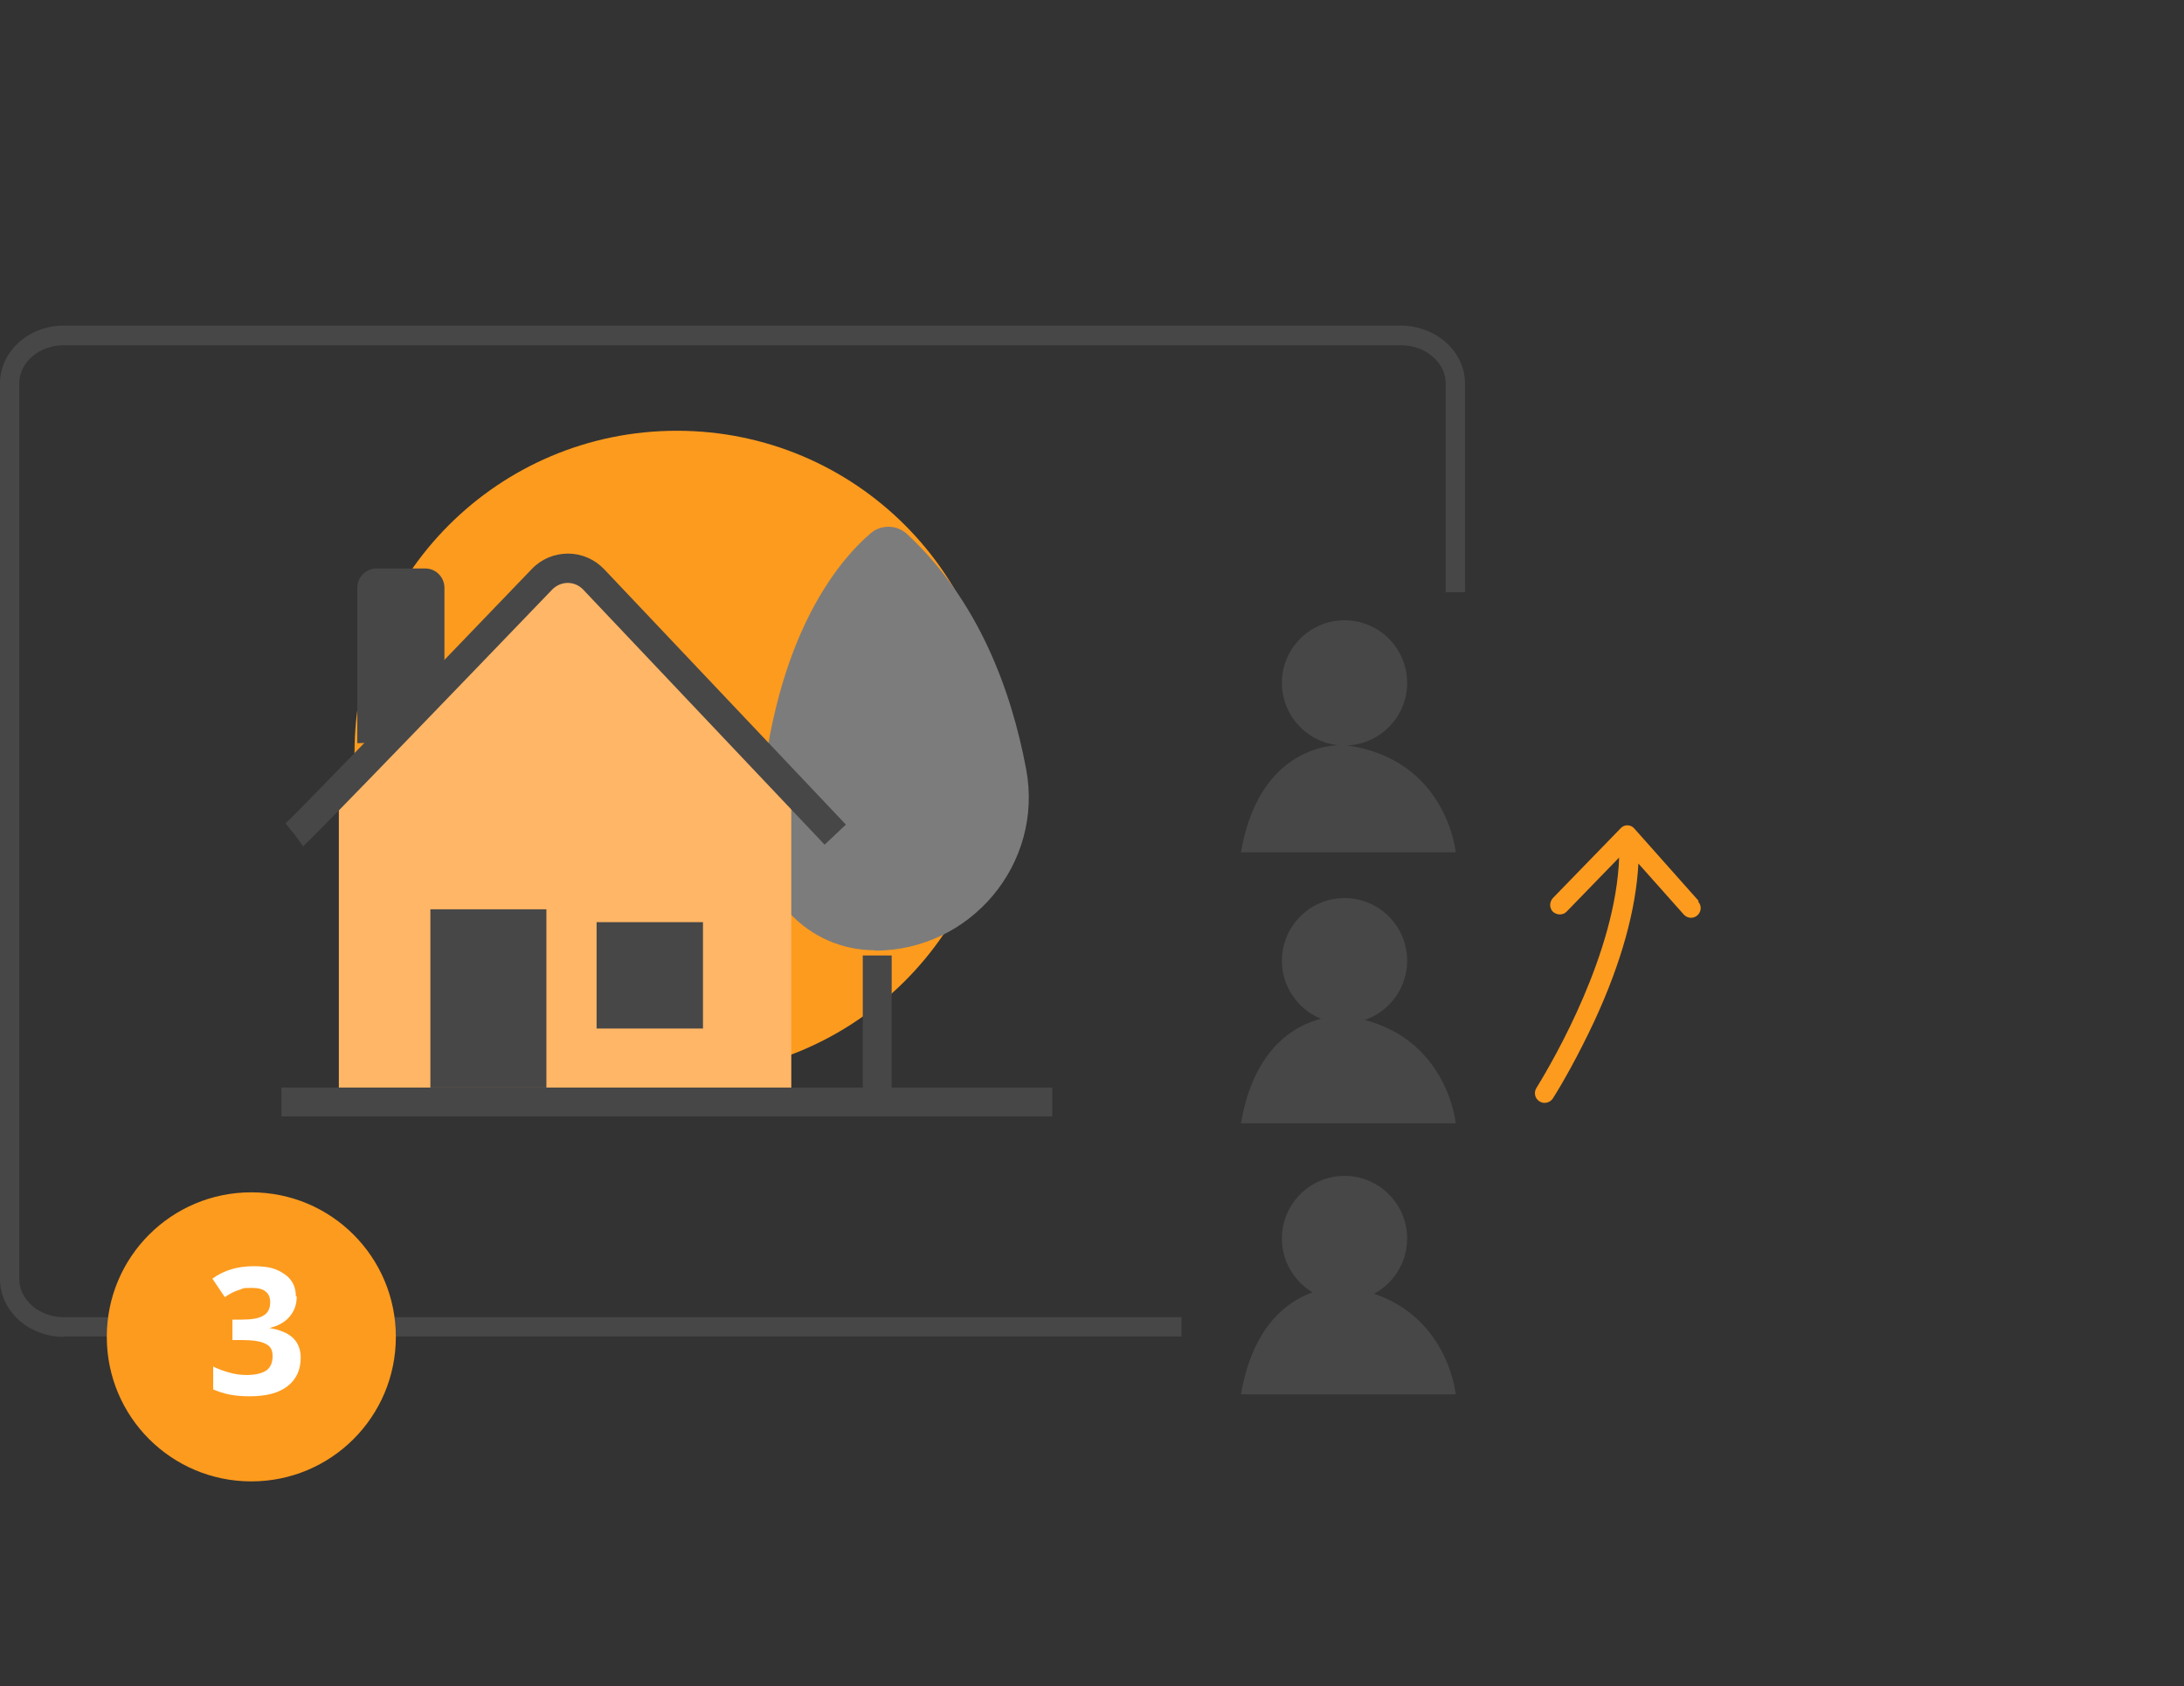
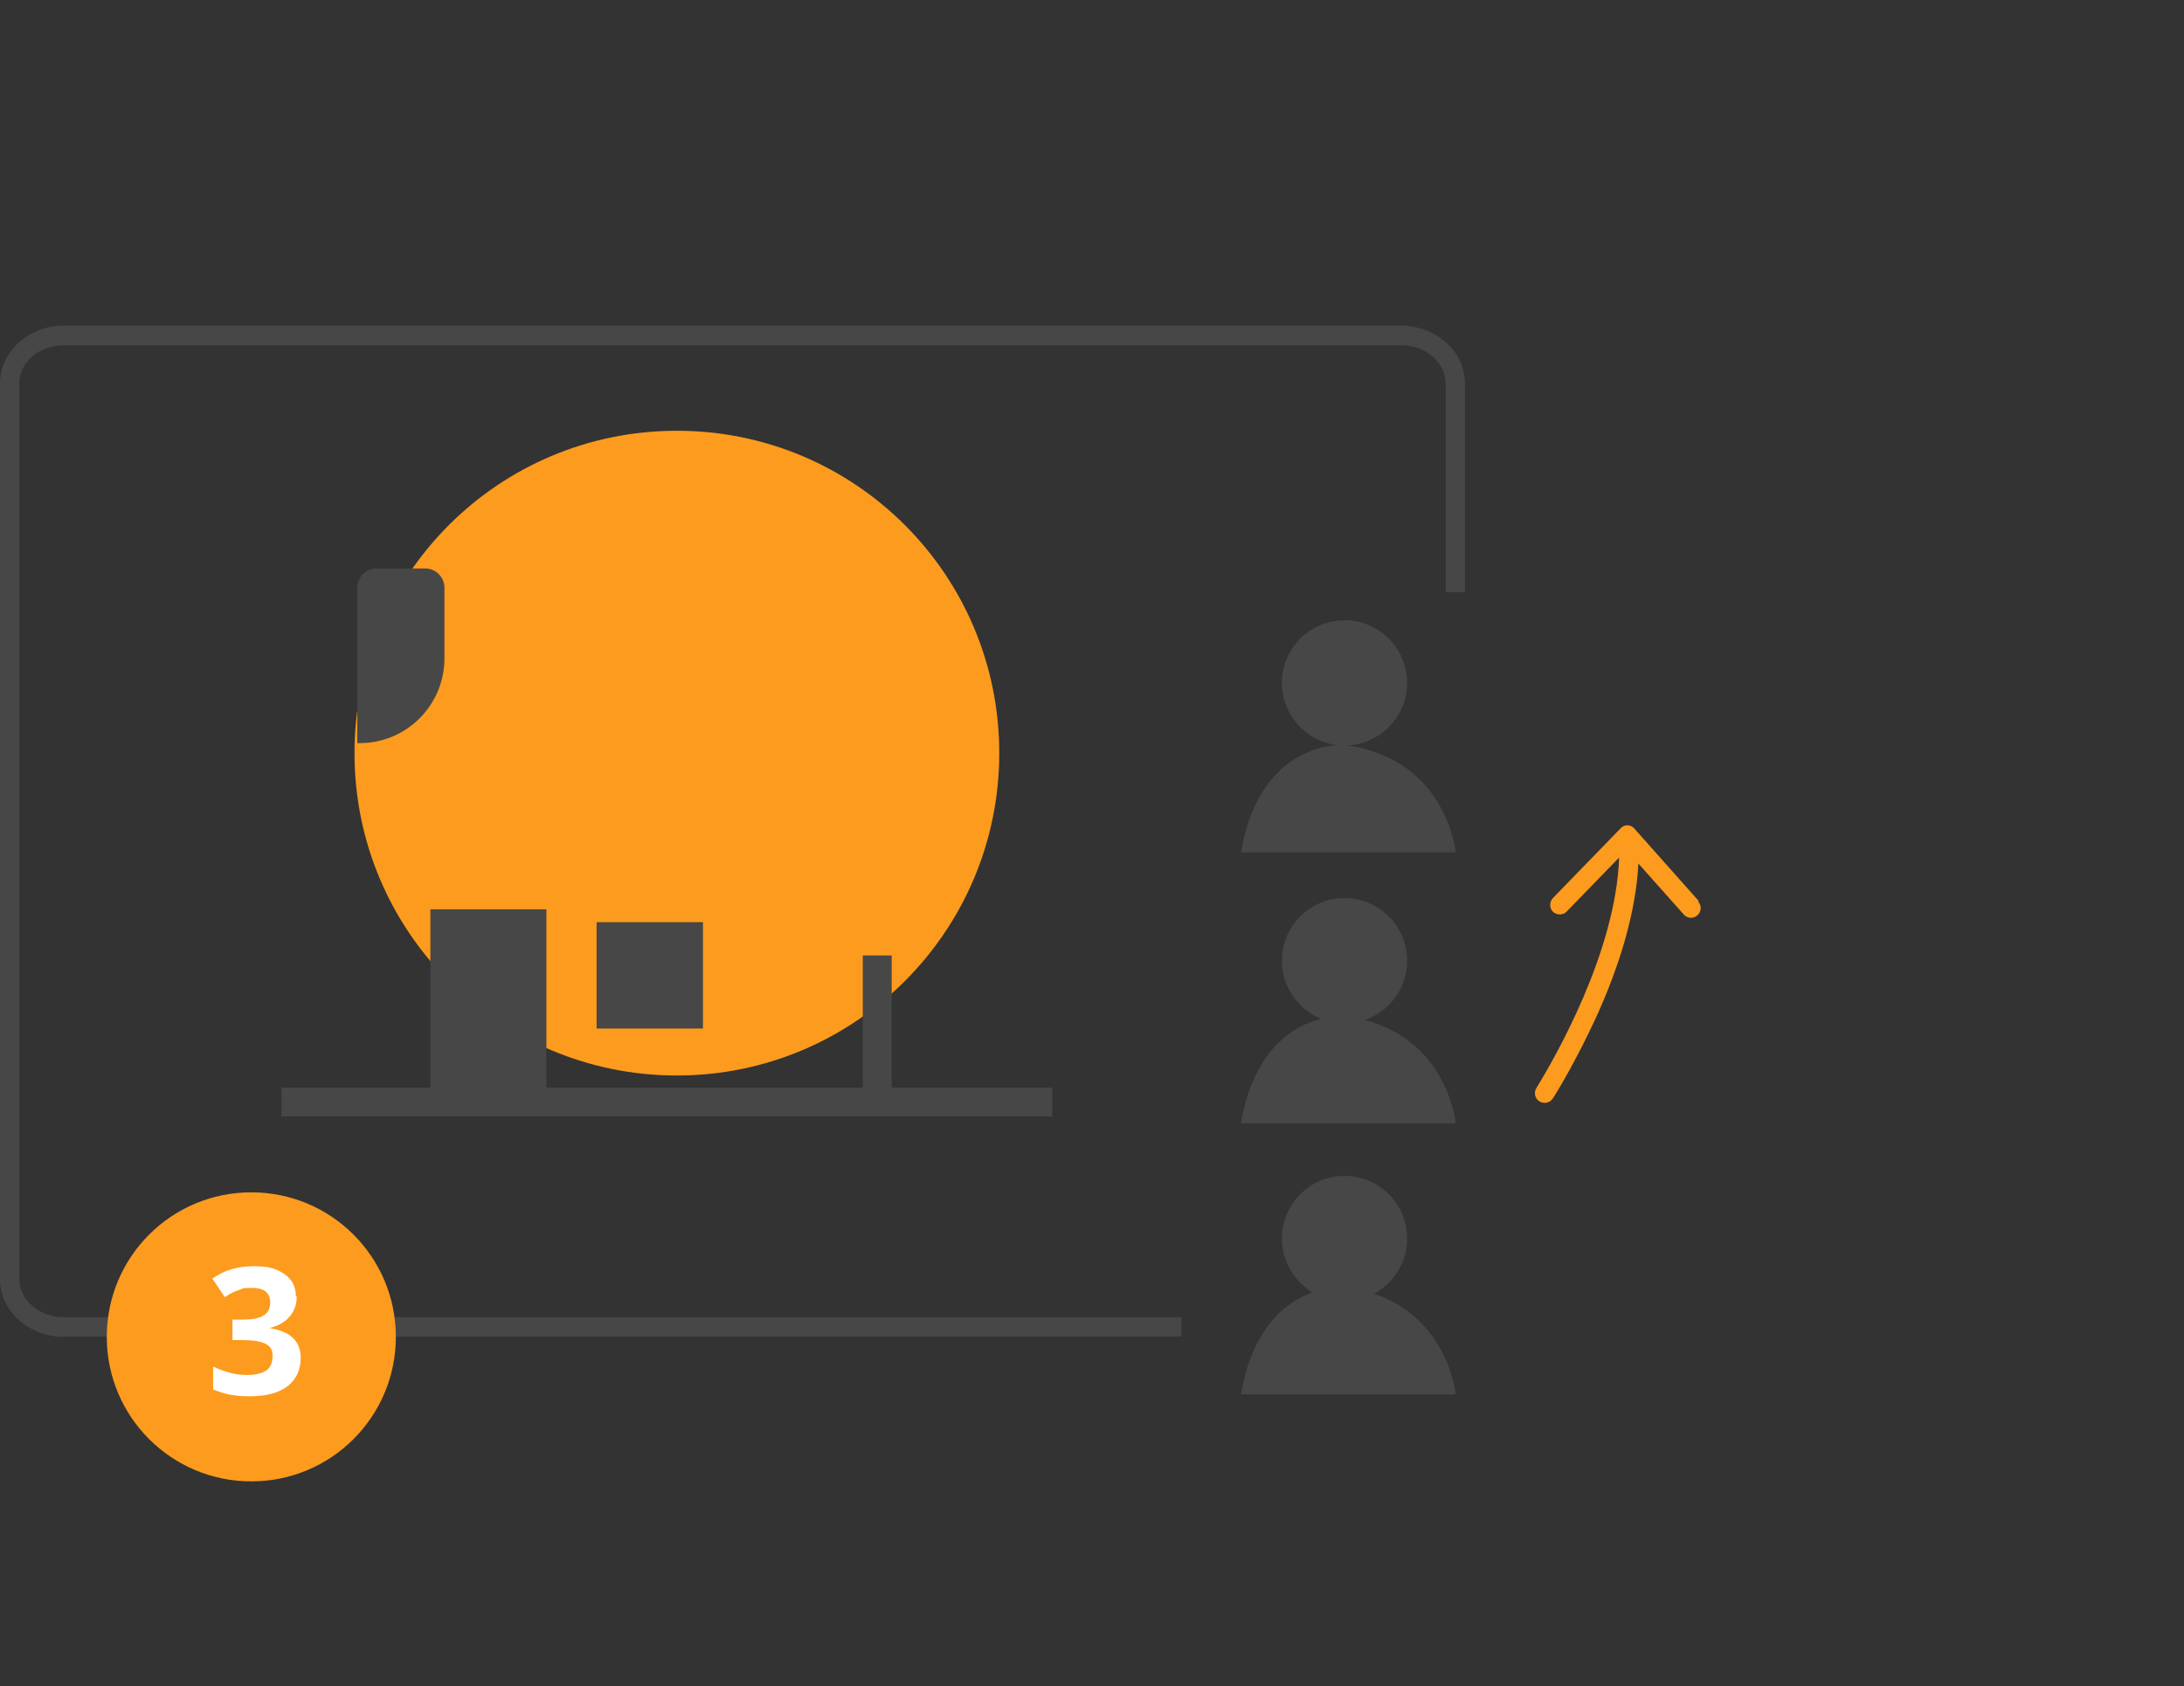
<svg xmlns="http://www.w3.org/2000/svg" id="Laag_1" version="1.1" viewBox="0 0 544 420">
  <rect x="0" y="0" width="544" height="420" fill="#333333" stroke="none" />
  <defs>
    <clipPath id="clippath">
      <rect y="79.9" width="423.7" height="293.2" fill="none" />
    </clipPath>
    <clipPath id="clippath-1">
-       <rect y="81.1" width="423.7" height="293.2" fill="none" />
-     </clipPath>
+       </clipPath>
    <clipPath id="clippath-2">
      <rect y="81.1" width="423.7" height="293.2" fill="none" />
    </clipPath>
  </defs>
  <rect width="544" height="420" fill="none" />
  <g clip-path="url(#clippath)">
    <g>
      <path d="M168.6,267.9c44.3,0,80.3-35.9,80.3-80.3s-35.9-80.3-80.3-80.3-80.3,35.9-80.3,80.3,35.9,80.3,80.3,80.3" fill="#fd9b1e" />
-       <path d="M217.9,236.8h0c23.9,0,42.1-21.7,37.7-45.2-3.7-19.7-11.9-42.1-29.7-58.6-2.5-2.3-6.4-2.4-9-.2-8.4,7.2-25.3,27.2-27.9,73.4-.9,16.6,12.3,30.5,28.9,30.5" fill="#7c7c7c" />
+       <path d="M217.9,236.8h0" fill="#7c7c7c" />
    </g>
  </g>
-   <polygon points="84.4 196.6 84.4 274.5 197.1 274.5 197.1 196.4 140.6 141.2 84.4 196.6" fill="#ffb666" />
  <g>
-     <path d="M360.1,147.5v-52c0-5.3-5-9.5-11.1-9.5H15.9c-6.1,0-11.1,4.3-11.1,9.5v223.1c0,5.2,5,9.5,11.1,9.5h278.4v-180.6h65.8Z" fill="none" />
    <path d="M15.9,81.1H0v14.4c0-7.9,7.1-14.3,15.9-14.4Z" fill="none" />
    <path d="M15.9,332.9c-8.8,0-15.9-6.4-15.9-14.3v55.8h294.3v-41.4H15.9Z" fill="none" />
    <path d="M349.1,81.1c8.7,0,15.9,6.5,15.9,14.4v52h12.9v226.9h45.9V81.1h-74.7,0Z" fill="none" />
    <path d="M15.9,332.9h278.4v-4.8H15.9c-6.1,0-11.1-4.3-11.1-9.5V95.5c0-5.3,5-9.5,11.1-9.5h333.1c6.1,0,11.1,4.3,11.1,9.5v52h4.8v-52c0-7.9-7.1-14.3-15.9-14.4H15.9c-8.8,0-15.9,6.5-15.9,14.4v223.1c0,7.9,7.1,14.4,15.9,14.4h0Z" fill="#474747" />
  </g>
  <g clip-path="url(#clippath-1)">
    <path d="M75.5,210.8l-2.1-2.9-2.3-2.8c1.9-1.6,25.4-25.9,61.4-63.4,2.4-2.5,5.6-3.8,9-3.8h0c3.4,0,6.6,1.4,9,3.9l60.2,63.6-5.3,5-60.2-63.6c-1-1-2.3-1.6-3.8-1.6h0c-1.4,0-2.8.6-3.8,1.6-60.1,62.5-61.7,63.7-62.3,64.1h.2Z" fill="#474747" />
  </g>
  <rect x="107.2" y="226.5" width="28.9" height="44.4" fill="#474747" />
  <rect x="148.6" y="229.7" width="26.5" height="26.5" fill="#474747" />
  <polygon points="262.1 278.1 70.1 278.1 70.1 270.9 214.9 270.9 214.9 238 222.1 238 222.1 270.9 262.1 270.9 262.1 278.1" fill="#474747" />
  <g clip-path="url(#clippath-2)">
    <g>
      <path d="M350.5,170.1c0,8.6-7,15.6-15.6,15.6s-15.6-7-15.6-15.6,7-15.6,15.6-15.6,15.6,7,15.6,15.6" fill="#474747" />
      <path d="M350.5,239.3c0,8.6-7,15.6-15.6,15.6s-15.6-7-15.6-15.6,7-15.6,15.6-15.6,15.6,7,15.6,15.6" fill="#474747" />
      <path d="M350.5,308.5c0,8.6-7,15.6-15.6,15.6s-15.6-7-15.6-15.6,7-15.6,15.6-15.6,15.6,7,15.6,15.6" fill="#474747" />
      <path d="M335,185.6s-21-1.8-25.9,26.7h53.5s-2.2-23.4-27.6-26.7" fill="#474747" />
      <path d="M335,253.1s-21-1.8-25.9,26.7h53.5s-2.2-23.4-27.6-26.7" fill="#474747" />
      <path d="M335,320.6s-21-1.8-25.9,26.7h53.5s-2.2-23.4-27.6-26.7" fill="#474747" />
      <path d="M106,141.6h-12.2c-2.6,0-4.8,2.1-4.8,4.8v38.7h.6c11.7,0,21.1-9.5,21.1-21.1v-17.6c0-2.6-2.1-4.8-4.8-4.8" fill="#474747" />
      <path d="M423.1,224.4l-16-18c-.9-1.1-2.6-1.1-3.5,0l-16.8,17.3c-.9,1-.9,2.5,0,3.4h0c1,.9,2.5.9,3.4,0l13.1-13.5h0c-.8,23.6-16.1,50.1-20.6,57.4-.7,1.1-.4,2.6.7,3.3h0c1.1.8,2.7.4,3.4-.7,2.1-3.3,6.2-10.4,10.4-19.4,6.7-14.5,10.3-27.7,10.9-39.1l11.3,12.7c.9,1,2.4,1.1,3.4.2h0c1-.9,1.1-2.4.2-3.4" fill="#fd9b1e" />
    </g>
  </g>
  <path d="M62.6,369c19.9,0,36-16.1,36-36s-16.1-36-36-36-36,16.1-36,36,16.1,36,36,36" fill="#fd9b1e" />
  <path d="M73.9,323c0,2-.6,3.6-1.8,5s-2.9,2.3-5,2.8h0c2.5.4,4.5,1.2,5.8,2.4,1.3,1.2,2,2.9,2,5,0,3-1.1,5.4-3.3,7.1-2.2,1.7-5.3,2.5-9.4,2.5s-6.4-.6-9.1-1.7v-5.7c1.2.6,2.6,1.1,4,1.5s2.9.6,4.3.6c2.2,0,3.8-.4,4.9-1.1,1-.7,1.6-1.9,1.6-3.6s-.6-2.5-1.8-3.1-3.1-.9-5.8-.9h-2.4v-5.1h2.4c2.4,0,4.2-.3,5.3-1,1.1-.6,1.7-1.7,1.7-3.3,0-2.4-1.5-3.6-4.5-3.6s-2.1.2-3.2.5-2.3.9-3.6,1.8l-3.1-4.6c2.9-2.1,6.3-3.1,10.3-3.1s5.8.7,7.7,2,2.8,3.2,2.8,5.5h.2Z" fill="#fff" />
</svg>